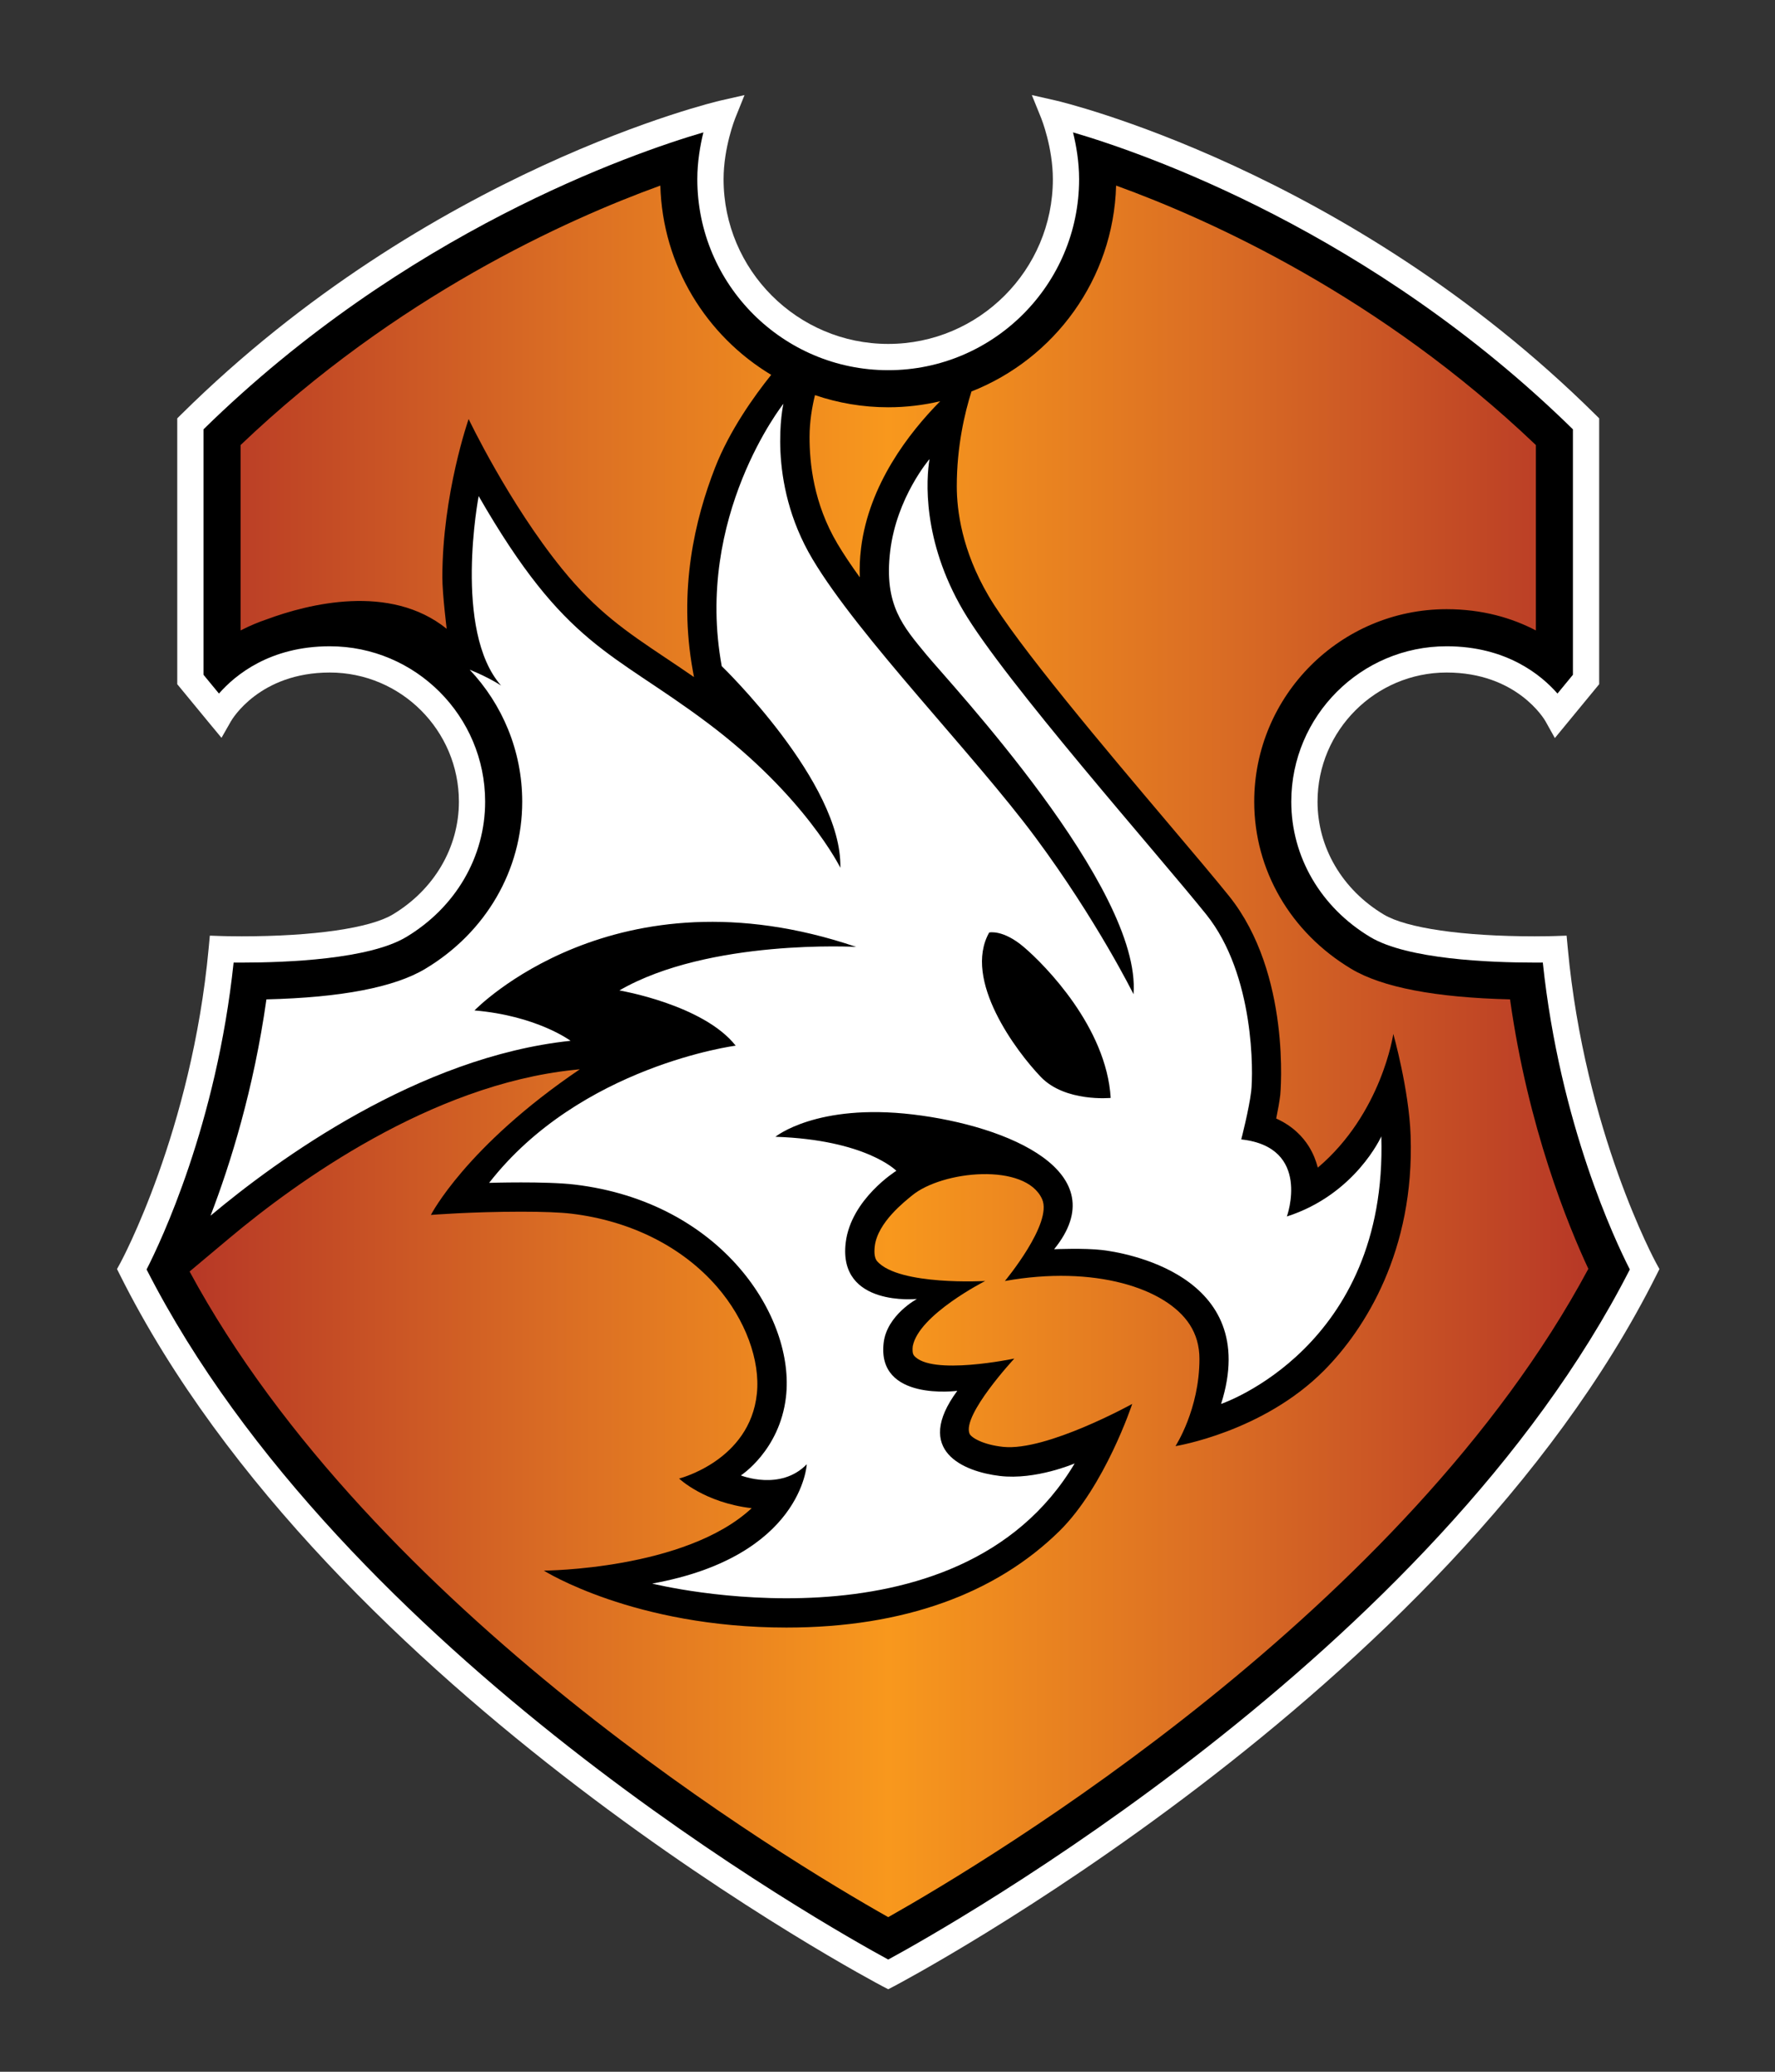
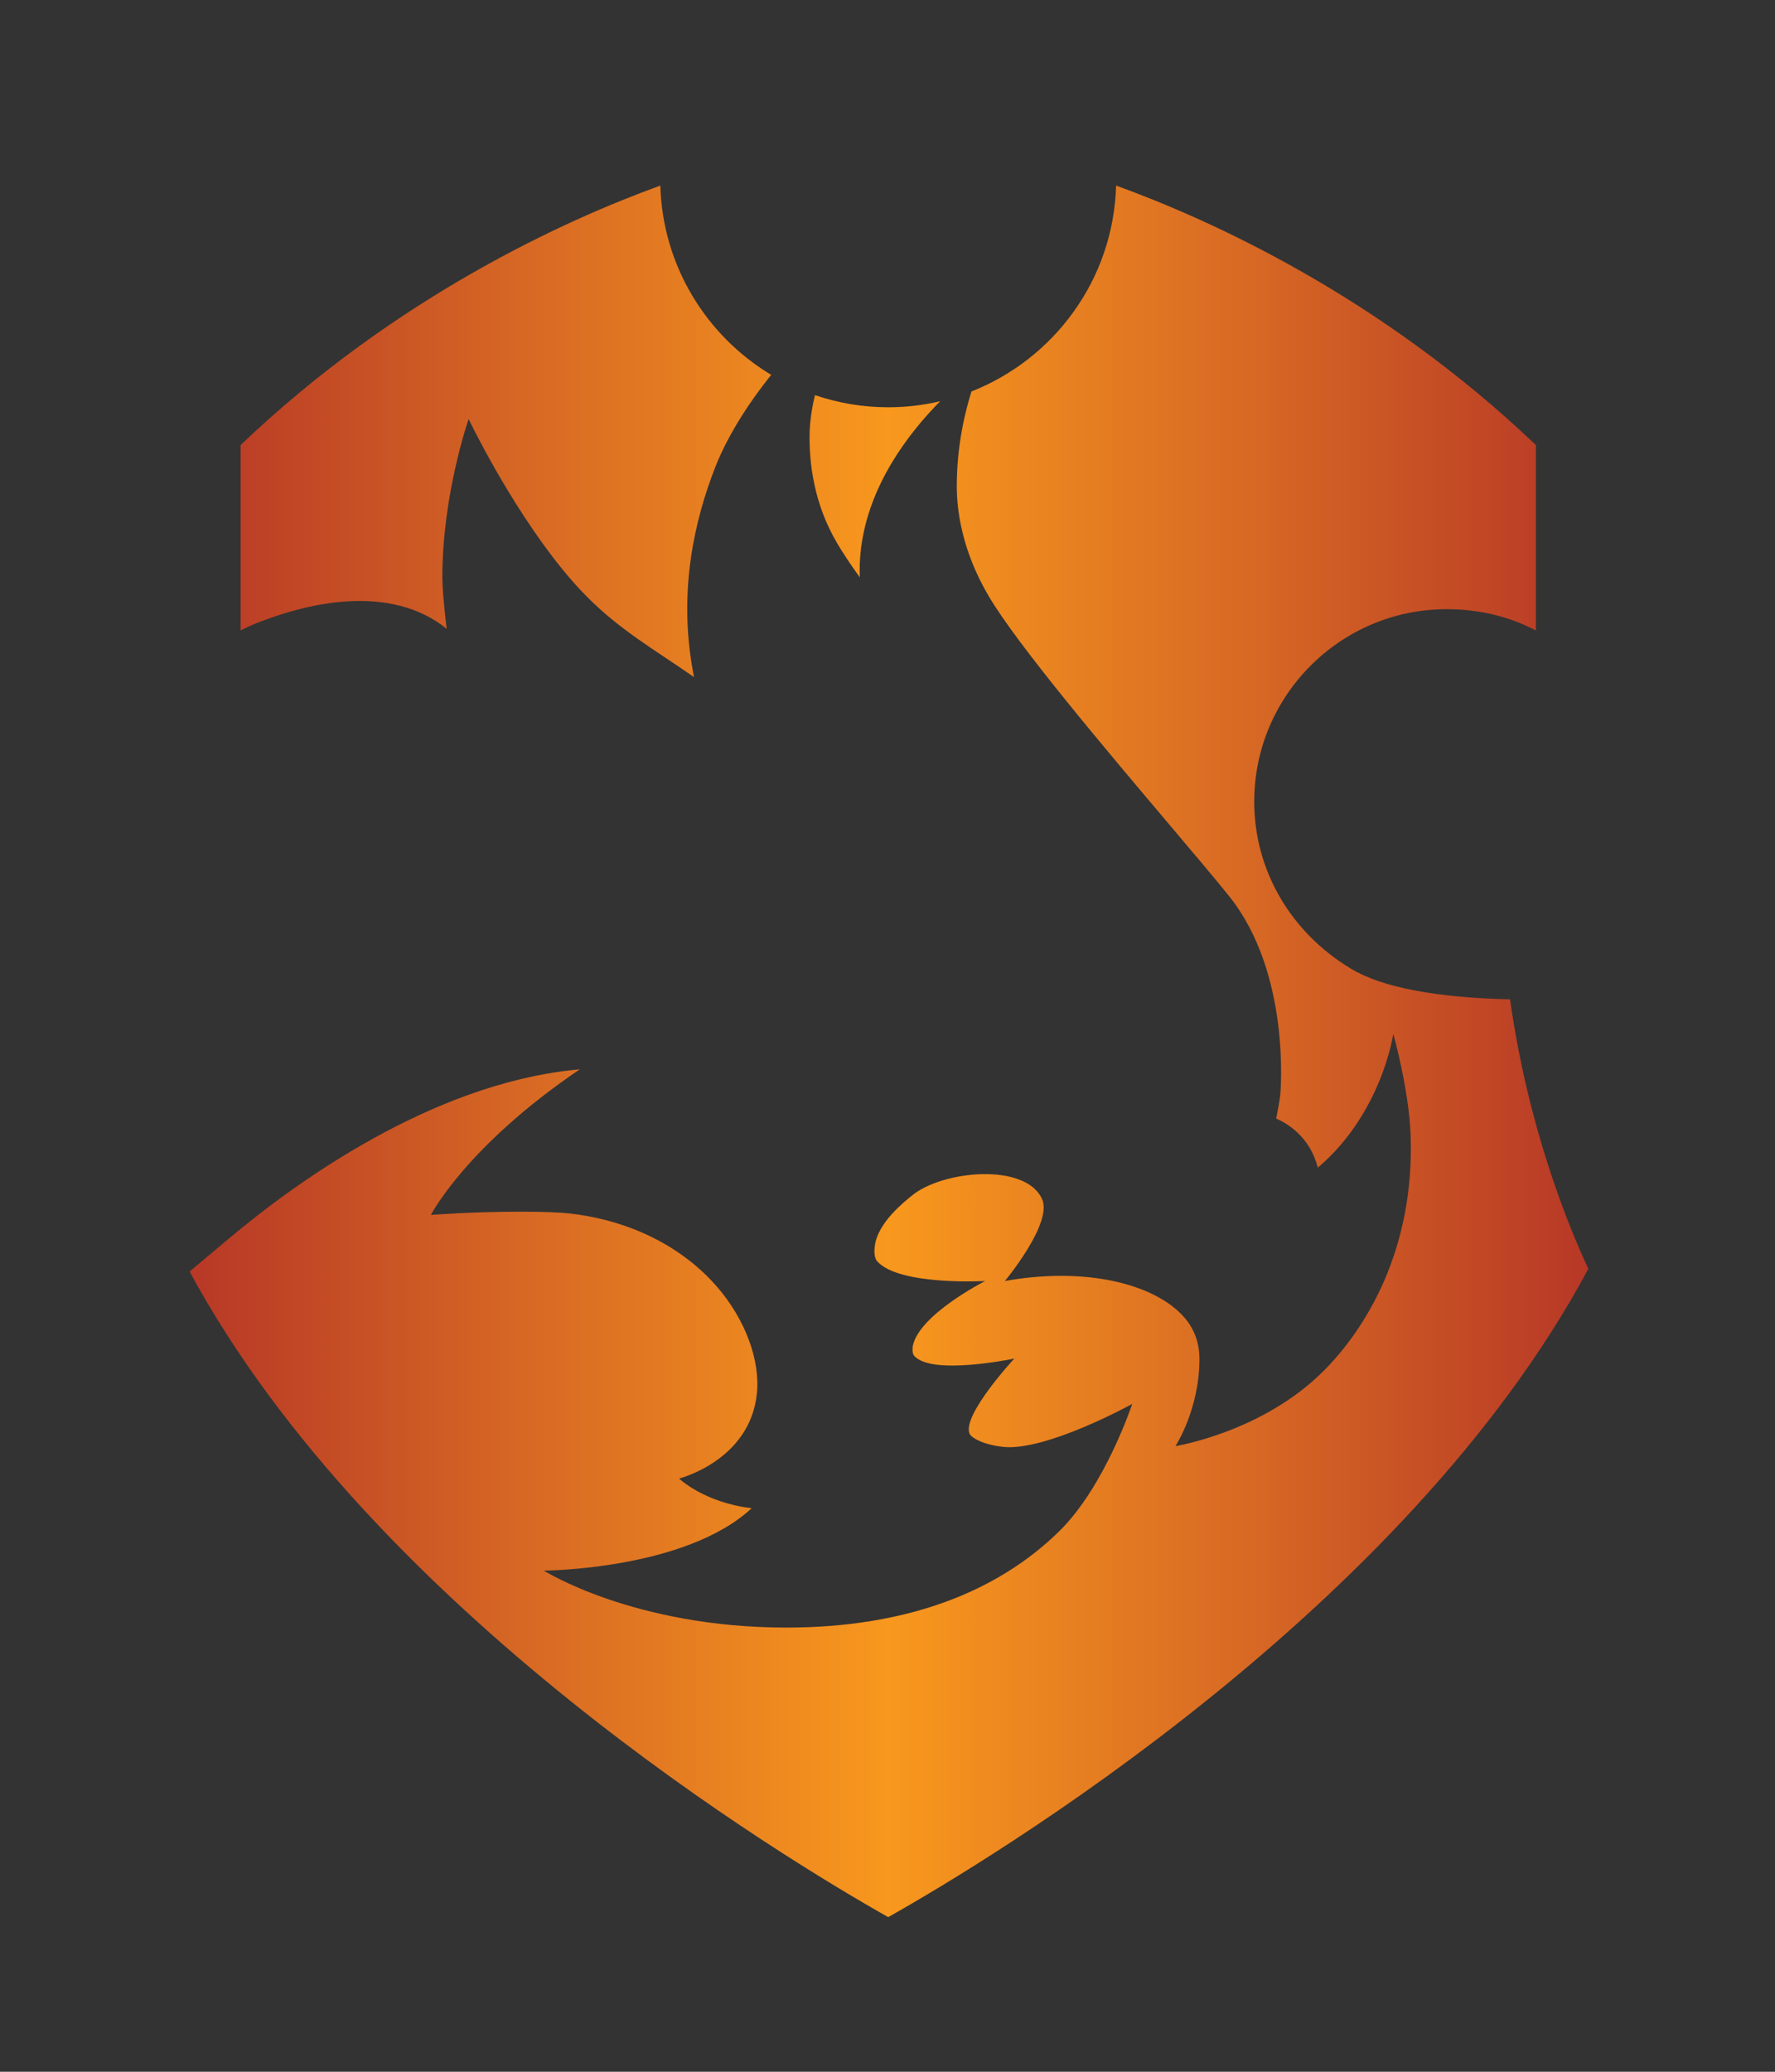
<svg xmlns="http://www.w3.org/2000/svg" version="1.1" id="Layer_1" x="0px" y="0px" width="300px" height="350px" viewBox="0 0 300 350" enable-background="new 0 0 300 350" xml:space="preserve">
  <rect x="0" y="0" width="300" height="350" fill="#333333" stroke="none" />
  <g id="Layer_1_1_">
</g>
  <g>
-     <path fill="#FFFFFF" d="M149.097,335.527c-0.93-0.485-93.307-49.225-128.801-120.097l-0.521-1.04l0.56-1.023   c0.12-0.216,12.071-22.278,14.936-53.217l0.193-2.083l2.09,0.071c0.02,0.001,1.283,0.043,3.302,0.043   c12.127-0.001,21.663-1.377,25.512-3.683c7.008-4.199,11.192-11.326,11.192-19.063c0-12.03-9.789-21.818-21.818-21.818   c-11.873,0-16.521,7.901-16.713,8.238l-1.594,2.792l-2.051-2.471l-5.425-6.587V70.675l0.658-0.652   c41.911-41.466,90.6-52.91,91.087-53.02l4.13-0.939l-1.582,3.932c-0.019,0.049-1.959,4.937-1.959,10.28   c0,15.344,12.483,27.827,27.828,27.827c15.343,0,27.827-12.483,27.827-27.827c0-5.378-1.938-10.229-1.958-10.278l-1.595-3.938   l4.144,0.942c0.485,0.11,49.171,11.554,91.084,53.02l0.659,0.652v44.915l-7.49,9.097l-1.585-2.842   c-0.186-0.327-4.833-8.228-16.707-8.228c-12.031,0-21.819,9.789-21.819,21.818c0,7.736,4.183,14.862,11.192,19.063   c3.85,2.306,13.386,3.683,25.513,3.683c2.018,0,3.28-0.042,3.299-0.043l2.092-0.071l0.194,2.083   c2.871,30.997,14.813,53.001,14.932,53.217l0.563,1.023l-0.521,1.04c-35.495,70.872-127.868,119.611-128.799,120.097l-1.024,0.533   L149.097,335.527z" />
-     <path d="M150.121,331.042c-10.13-5.501-92.163-51.546-125.346-116.583c2.415-4.717,11.812-24.49,14.71-51.847   c0.407,0.003,0.867,0.005,1.372,0.005c7.69-0.001,21.527-0.56,27.792-4.313c8.357-5.009,13.347-13.556,13.347-22.868   c0-14.478-11.777-26.255-26.254-26.255c-10.133,0-16.012,4.876-18.734,7.988l-2.613-3.171V72.529   c34.08-33.401,72.468-46.642,84.49-50.167c-0.53,2.141-1.029,4.942-1.029,7.914c0,17.791,14.474,32.264,32.264,32.264   s32.263-14.474,32.263-32.264c0-2.972-0.498-5.773-1.029-7.914c12.023,3.524,50.41,16.766,84.491,50.167v41.468l-2.61,3.171   c-2.723-3.113-8.604-7.988-18.735-7.988c-14.477,0-26.256,11.777-26.256,26.255c0,9.31,4.99,17.858,13.349,22.868   c6.265,3.753,20.103,4.313,27.793,4.313c0.503,0,0.961-0.002,1.369-0.005c2.899,27.36,12.297,47.135,14.709,51.847   C242.28,279.496,160.252,325.541,150.121,331.042z" />
-     <path fill="#FFFFFF" d="M80.196,170.702c0,0,23.684-24.598,64.515-10.733c0,0-24.868-1.409-40.027,7.351   c0,0,14.19,2.396,19.656,9.332c0,0-26.27,3.409-41.67,23.178c0,0,9.527-0.295,14.443,0.289c24.92,2.959,37.32,22.466,35.722,35.92   c-1.07,9.009-7.619,13.216-7.619,13.216s6.681,2.69,11.139-1.883c0,0-0.781,15.571-26.124,20.155c0,0,51.621,12.949,71.403-20.296   c0,0-6.566,2.84-12.647,2.116c-6.085-0.724-14.688-4.233-7.192-14.38c0,0-13.625,1.825-12.445-8.123   c0.554-4.679,5.626-7.399,5.626-7.399s-13.335,1.385-12.042-9.497c0.875-7.373,8.561-12.155,8.561-12.155s-5.075-5.23-20.437-5.748   c0,0,6.965-5.7,23.228-3.769c16.264,1.932,34.434,9.781,23.875,22.768c0,0,5.13-0.223,8.171,0.14   c3.04,0.359,27.061,3.922,20.051,25.993c0,0,28.179-9.473,27.079-45.198c0,0-4.368,9.806-15.962,13.531   c0,0,4.238-11.717-7.712-13.018c0,0,1.313-5.066,1.678-8.109c0.359-3.041,0.615-19.68-7.604-29.911   c-8.218-10.23-34.114-39.467-41.071-51.329c-6.956-11.859-6.255-22.277-5.684-25.591c0,0-5.572,6.457-6.655,15.584   c-1.086,9.126,2.227,12.723,6.115,17.456c3.887,4.733,36.438,39.387,35.014,57.371c0,0-6.17-12.479-16.604-26.532   c-10.436-14.052-29.807-33.793-37.67-47.007c-7.865-13.214-4.899-26.21-4.899-26.21s-15.074,19.035-10.423,44.325   c0,0,20.387,19.684,20.045,34.06c0,0-5.92-12.094-22.483-24.5c-16.275-12.191-23.989-12.815-38.646-38.286   c0,0-4.361,22.74,3.794,32.013c0,0-1.891-1.303-5.314-2.688c5.5,5.828,8.882,13.674,8.882,22.299   c0,11.534-6.128,22.092-16.394,28.241c-5.206,3.121-14.224,4.852-26.84,5.157c-2.14,15.173-6.089,27.807-9.445,36.547   c11.221-9.408,35.128-26.847,60.853-29.55C96.436,175.831,90.768,171.6,80.196,170.702z M167.188,157.535   c0,0,2.319-0.556,5.878,2.476c3.555,3.033,13.938,13.519,14.656,25.468c0,0-7.683,0.75-11.801-3.536   C171.801,177.657,162.679,165.542,167.188,157.535z" />
    <linearGradient id="SVGID_1_" gradientUnits="userSpaceOnUse" x1="32.041" y1="177.616" x2="268.452" y2="177.616">
      <stop style="stop-color:#b73826" offset="0" />
      <stop style="stop-color:#d86a24" offset="0.25" />
      <stop style="stop-color:#f8981d" offset="0.5" />
      <stop style="stop-color:#d86a24" offset="0.75" />
      <stop style="stop-color:#b73826" offset="1" />
    </linearGradient>
    <path fill="url(#SVGID_1_)" d="M176.131,202.581c-2.78-6.216-16.907-4.847-22.022-0.587c-1.111,0.927-5.782,4.498-6.26,8.538   c-0.146,1.226-0.007,2.097,0.433,2.579c3.741,4.121,18.232,3.299,18.232,3.299s-11.231,5.684-12.246,11.016   c-0.053,0.443-0.082,1.217,0.194,1.557c2.831,3.51,16.973,0.529,16.973,0.529s-8.872,9.564-7.569,12.691   c0.275,0.666,2.291,1.874,5.704,2.231c7.298,0.756,21.791-7.257,21.791-7.257s-4.593,13.902-12.318,21.491   c-10.698,10.506-26.221,16.29-46.125,16.29c-25.802,0-41-9.62-41-9.62s23.917-0.117,35.125-10.546   c-8.026-0.941-12.267-5.008-12.267-5.008s11.957-3.005,13.145-14.329c0.589-5.601-1.917-12.515-6.737-18.071   c-5.886-6.778-14.639-11.163-24.654-12.352c-1.813-0.217-4.735-0.331-8.448-0.331c-8.477,0-15.253,0.547-15.253,0.547   s5.893-11.55,25.174-24.606l-1.048,0.11c-24.16,2.54-46.828,18.896-58.189,28.419l-6.723,5.635   c31.039,57.418,100.799,99.324,118.081,109.074c17.326-9.776,87.415-51.877,118.33-109.528   c-3.436-7.355-10.183-23.856-13.236-45.519c-12.616-0.305-21.634-2.036-26.842-5.157c-10.267-6.149-16.394-16.708-16.394-28.241   c0-17.931,14.59-32.52,32.52-32.52c6.037,0,11.064,1.487,15.084,3.592v-31.32c-26.366-25.14-55.021-38.067-70.949-43.835   c-0.434,15.818-10.455,29.274-24.445,34.783c-1.151,3.645-2.482,9.303-2.482,16.013c0,4.081,0.868,10.853,5.351,18.49   c4.838,8.247,19.728,25.848,30.6,38.7c4.172,4.927,7.772,9.184,10.062,12.035c10.55,13.131,8.685,33.397,8.66,33.596   c-0.143,1.194-0.407,2.632-0.688,3.995c2.838,1.274,4.531,3.131,5.523,4.723c0.723,1.16,1.203,2.372,1.51,3.572   c10.817-9.155,12.76-22.588,12.76-22.588s2.652,9.368,2.926,17.155c0.677,19.432-7.662,32.67-14.594,39.666   c-10.363,10.46-25.151,12.815-25.151,12.815s4.055-6.186,4.055-14.729c0-2.205-0.56-4.119-1.632-5.786   c-3.99-6.187-16.137-10.085-31.249-7.382C169.839,216.41,177.959,206.66,176.131,202.581z M45.091,104.627   c7.004-2.59,20.817-6.12,30.405,1.601c0,0-0.732-5.888-0.732-8.703c0-14.052,4.441-26.732,4.441-26.732s6.761,14.183,15.803,25.326   c5.833,7.19,10.894,10.611,17.449,14.993c1.508,1.008,3.12,2.084,4.837,3.273l-0.175-0.952   c-2.541-13.804,0.368-25.784,3.734-34.421c2.435-6.242,6.555-12.027,9.489-15.685c-10.935-6.568-18.361-18.405-18.736-31.976   c-15.931,5.77-44.584,18.697-70.945,43.835v31.32c0,0,0.149-0.076,0.402-0.197C42.312,105.679,43.655,105.113,45.091,104.627z    M141.559,91.892c1.043,1.751,2.314,3.643,3.757,5.637c-0.058-1.512-0.006-3.164,0.221-4.978   c1.335-10.655,8.021-19.357,13.364-24.766c-2.82,0.66-5.758,1.02-8.778,1.02c-4.333,0-8.494-0.728-12.382-2.052   c-0.49,2-0.916,4.486-0.916,7.089C136.824,78.171,137.477,85.036,141.559,91.892z" />
  </g>
</svg>